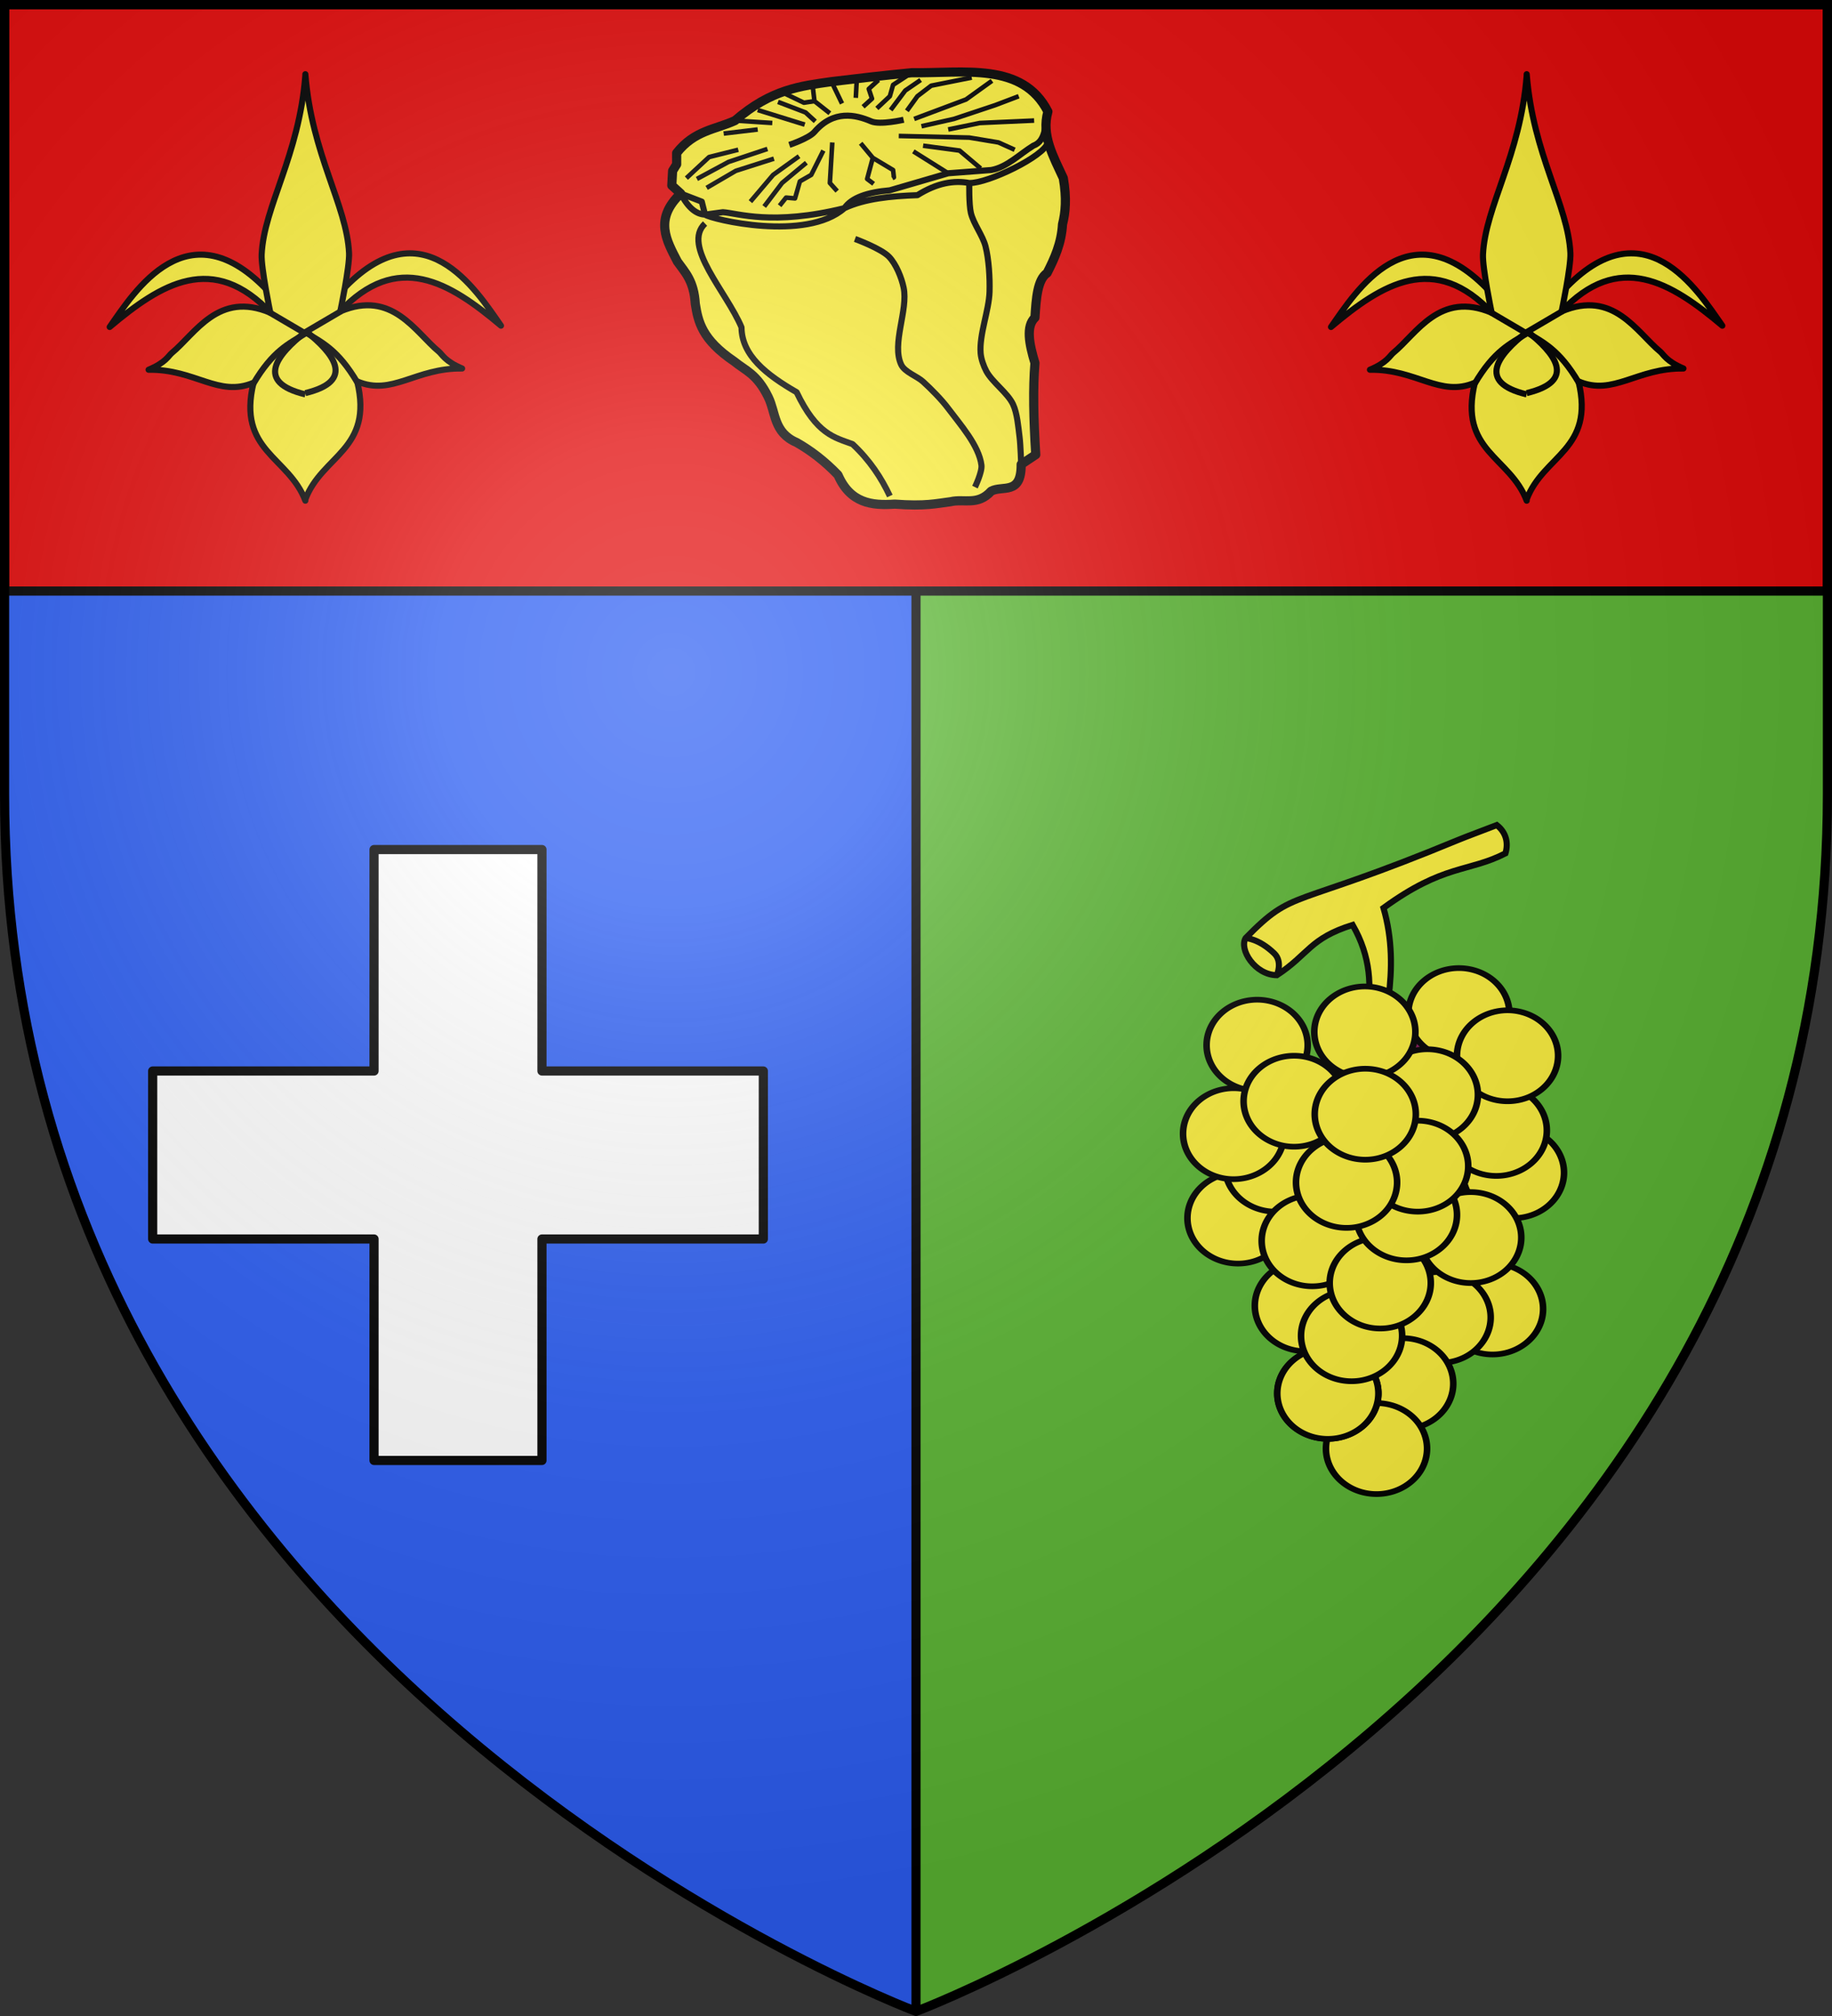
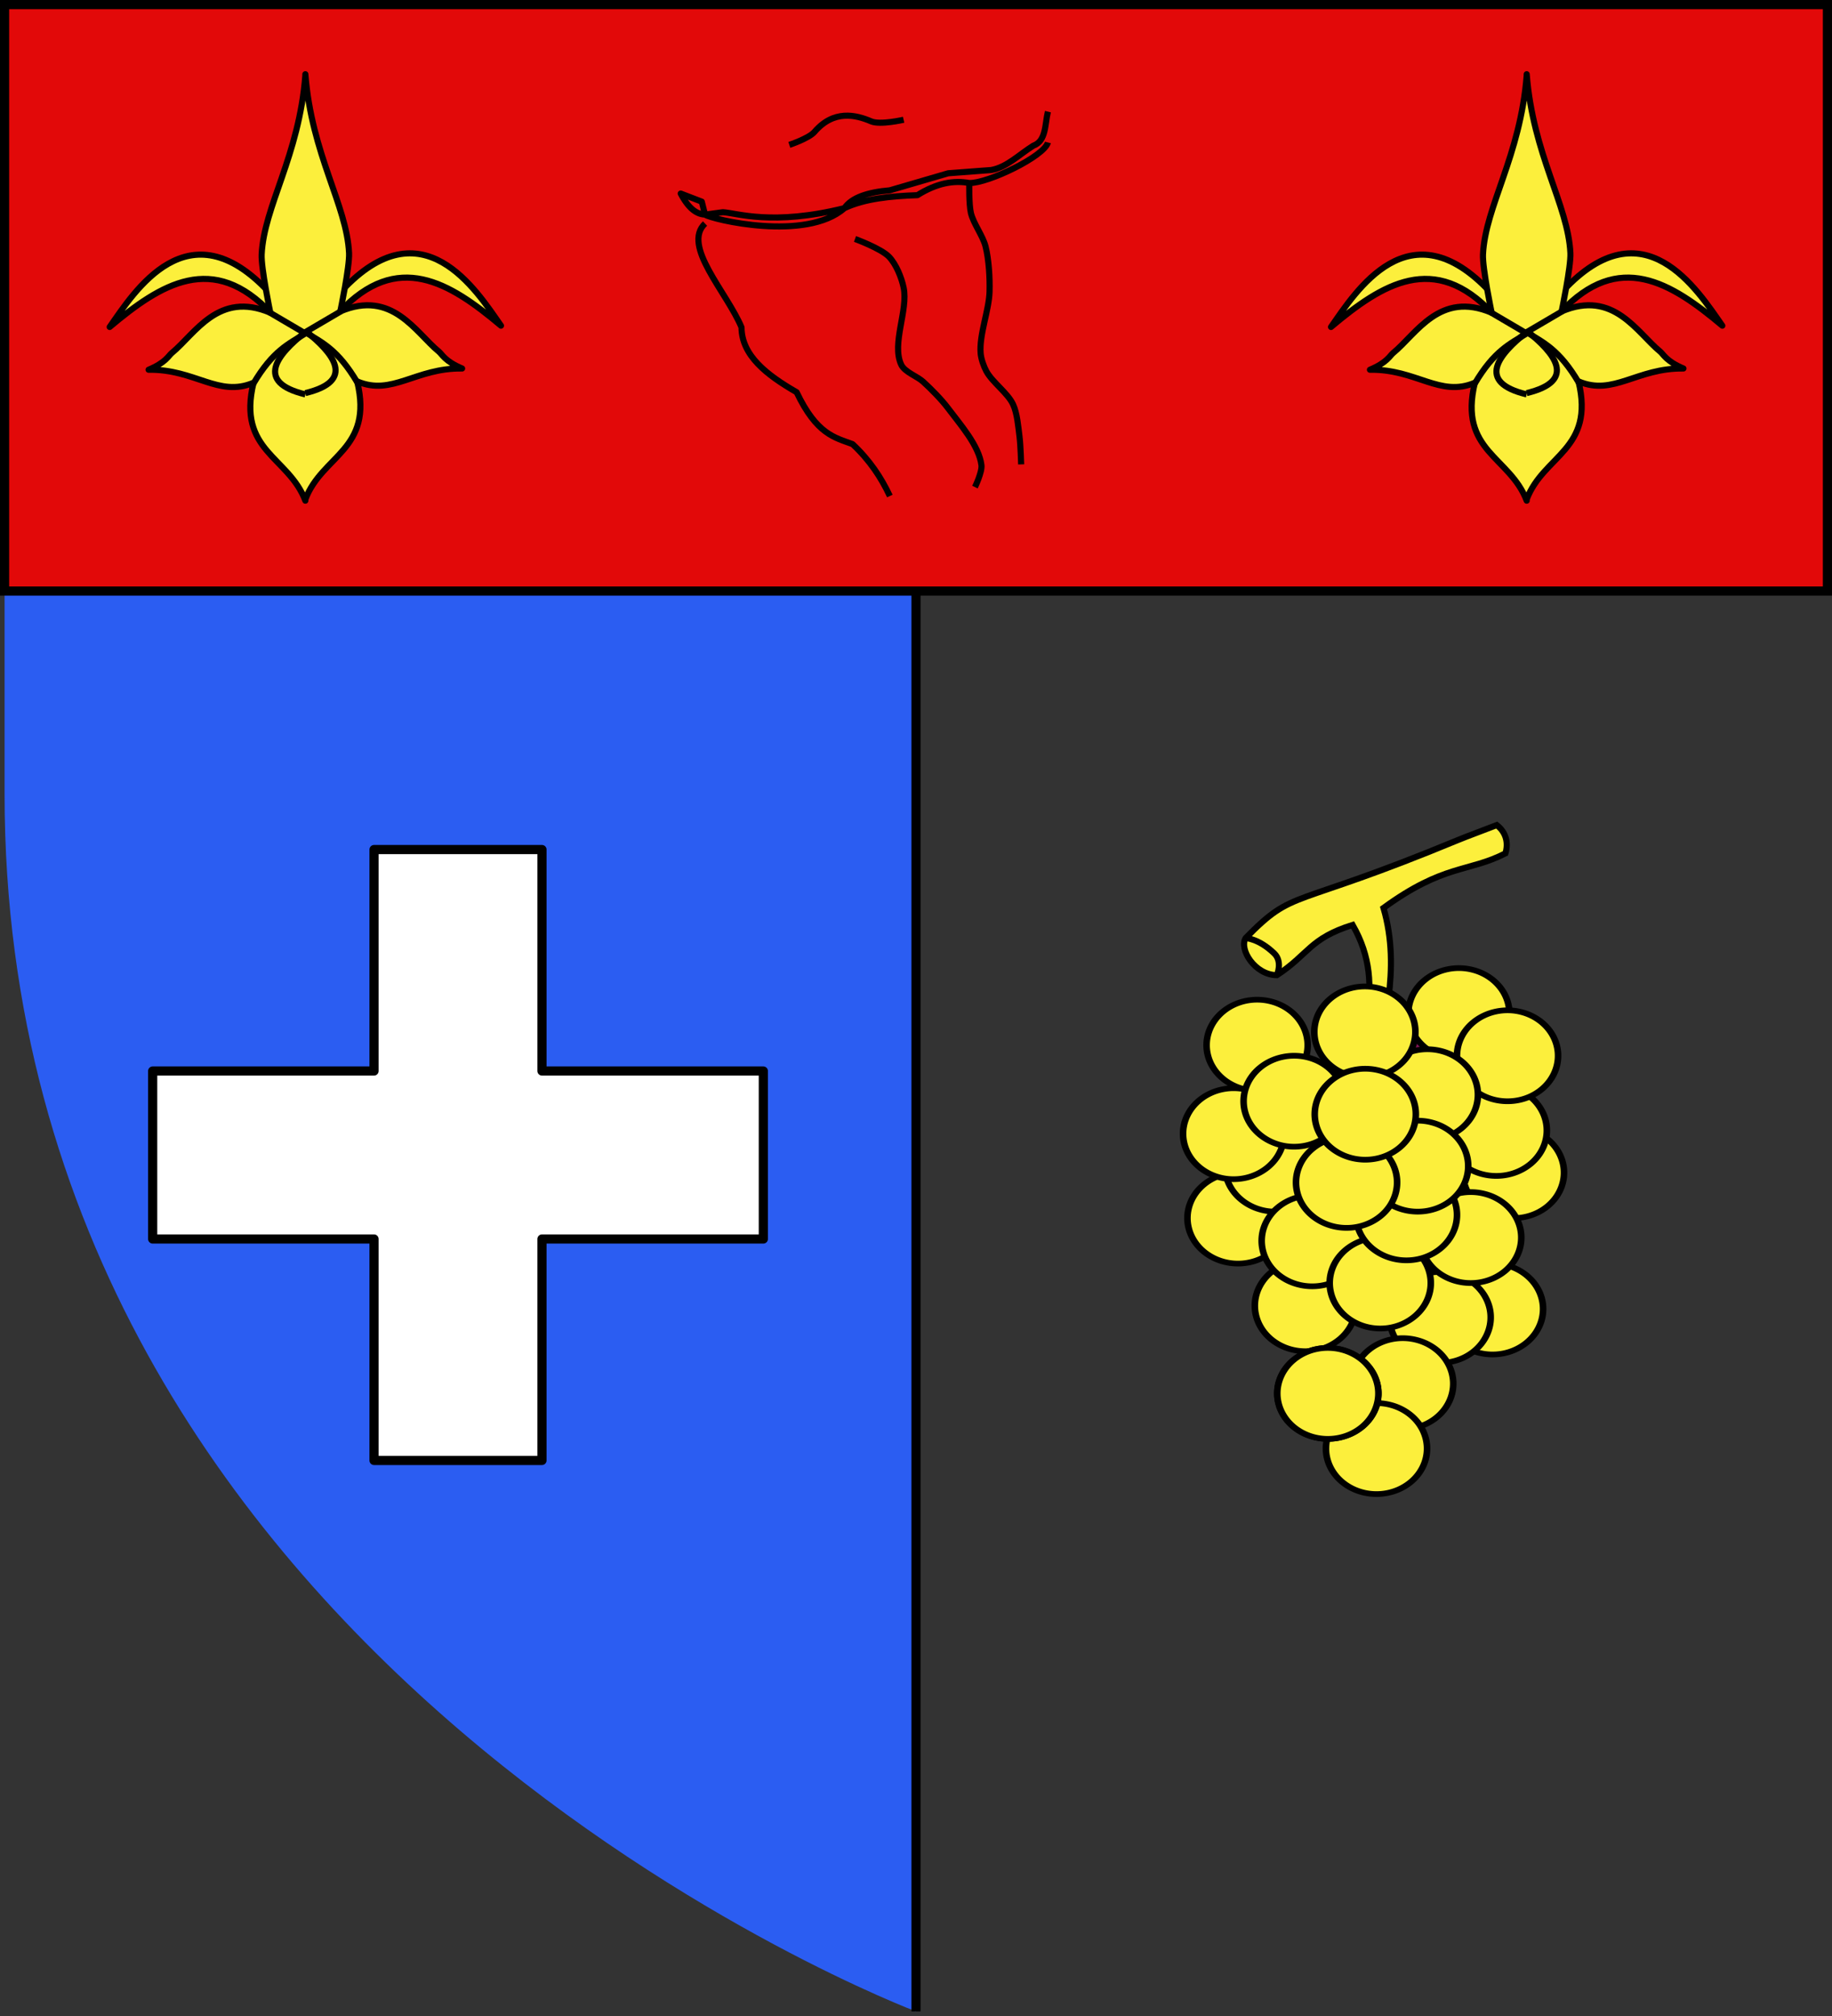
<svg xmlns="http://www.w3.org/2000/svg" xmlns:xlink="http://www.w3.org/1999/xlink" width="600" height="660" version="1.0">
  <rect width="100%" height="100%" fill="#333333" stroke="none" />
  <defs>
    <radialGradient id="c" cx="-80" cy="-80" r="405" gradientUnits="userSpaceOnUse">
      <stop offset="0" style="stop-color:#fff;stop-opacity:.31" />
      <stop offset=".19" style="stop-color:#fff;stop-opacity:.25" />
      <stop offset=".6" style="stop-color:#6b6b6b;stop-opacity:.125" />
      <stop offset="1" style="stop-color:#000;stop-opacity:.125" />
    </radialGradient>
-     <path id="a" d="M-298.5-298.5h597V-40C298.5 246.31 0 358.5 0 358.5S-298.5 246.31-298.5-40z" />
  </defs>
  <g transform="translate(300 300)">
    <use xlink:href="#a" width="600" height="660" style="fill:#5ab532" />
    <path d="M-298.5-298.5H0v657S-298.5 246.31-298.5-40z" style="fill:#2b5df2" />
    <path d="M300 658.5V1.5" style="opacity:1;fill:none;fill-opacity:1;fill-rule:nonzero;stroke:#000;stroke-width:3;stroke-linecap:butt;stroke-linejoin:round;stroke-miterlimit:4;stroke-dasharray:none;stroke-dashoffset:0;stroke-opacity:1" transform="translate(-300 -300)" />
    <path d="M-298.5-298.5h597v192h-597z" style="fill:#e20909;fill-opacity:1;fill-rule:nonzero;stroke:#000;stroke-opacity:1;stroke-width:3" />
  </g>
  <g transform="translate(300 300)">
    <path d="M122.5 278.125v72.5H50v55h72.5v72.5h55v-72.5H250v-55h-72.5v-72.5z" style="opacity:1;fill:#fff;fill-opacity:1;fill-rule:nonzero;stroke:#000;stroke-width:3;stroke-linecap:butt;stroke-linejoin:round;stroke-miterlimit:4;stroke-dasharray:none;stroke-dashoffset:0;stroke-opacity:1" transform="translate(-300 -300)" />
    <path d="M-497.644 100.735c7.377 25.462-.44 48.952-4.434 72.938l-14.827 14.6c8.771-31.22 21.547-54.63 6.63-80.585-17.653 5.516-17.964 12.045-31.021 20.57-9.036-.111-15.555-10.601-12.784-15.196 20.32-20.665 17.319-11.29 86.977-40.139 3.861-1.599 10.173-3.885 15.833-6.095 3.954 3.073 4.791 7.454 3.555 11.573-15.179 7.767-25.208 4.317-49.93 22.334z" style="fill:#fcef3c;fill-opacity:1;fill-rule:evenodd;stroke:#000;stroke-width:2.5;stroke-linecap:butt;stroke-linejoin:miter;stroke-miterlimit:4;stroke-dasharray:none;stroke-opacity:1;display:inline" transform="matrix(.8 0 0 .8 551.222 -83.346)" />
    <path d="M783.942 599.635a19.092 19.799 0 1 1 .031.01" style="fill:#fcef3c;fill-opacity:1;fill-rule:evenodd;stroke:#000;stroke-width:2.478;stroke-linecap:round;stroke-linejoin:miter;stroke-miterlimit:4;stroke-dasharray:none;stroke-dashoffset:0;stroke-opacity:1" transform="matrix(.867 0 0 .752 -488.93 -352.807)" />
    <path d="M783.942 599.635a19.092 19.799 0 1 1 .031.01" style="fill:#fcef3c;fill-opacity:1;fill-rule:evenodd;stroke:#000;stroke-width:2.478;stroke-linecap:round;stroke-linejoin:miter;stroke-miterlimit:4;stroke-dasharray:none;stroke-dashoffset:0;stroke-opacity:1" transform="matrix(.867 0 0 .752 -494.553 -366.624)" />
    <path d="M783.942 599.635a19.092 19.799 0 1 1 .031.01" style="fill:#841557;fill-opacity:1;fill-rule:evenodd;stroke:#000;stroke-width:2.478;stroke-linecap:round;stroke-linejoin:miter;stroke-miterlimit:4;stroke-dasharray:none;stroke-dashoffset:0;stroke-opacity:1" transform="matrix(.867 0 0 .752 -526.43 -393.195)" />
    <path d="M783.942 599.635a19.092 19.799 0 1 1 .031.01" style="fill:#fcef3c;fill-opacity:1;fill-rule:evenodd;stroke:#000;stroke-width:2.478;stroke-linecap:round;stroke-linejoin:miter;stroke-miterlimit:4;stroke-dasharray:none;stroke-dashoffset:0;stroke-opacity:1" transform="matrix(.867 0 0 .752 -572.881 -394.54)" />
    <path d="M783.942 599.635a19.092 19.799 0 1 1 .031.01" style="fill:#fcef3c;fill-opacity:1;fill-rule:evenodd;stroke:#000;stroke-width:2.478;stroke-linecap:round;stroke-linejoin:miter;stroke-miterlimit:4;stroke-dasharray:none;stroke-dashoffset:0;stroke-opacity:1" transform="matrix(.867 0 0 .752 -506.814 -404.885)" />
    <path d="M783.942 599.635a19.092 19.799 0 1 1 .031.01" style="fill:#fcef3c;fill-opacity:1;fill-rule:evenodd;stroke:#000;stroke-width:2.478;stroke-linecap:round;stroke-linejoin:miter;stroke-miterlimit:4;stroke-dasharray:none;stroke-dashoffset:0;stroke-opacity:1" transform="matrix(.867 0 0 .752 -490.875 -391.068)" />
    <path d="M783.942 599.635a19.092 19.799 0 1 1 .031.01" style="fill:#fcef3c;fill-opacity:1;fill-rule:evenodd;stroke:#000;stroke-width:2.478;stroke-linecap:round;stroke-linejoin:miter;stroke-miterlimit:4;stroke-dasharray:none;stroke-dashoffset:0;stroke-opacity:1" transform="matrix(.867 0 0 .752 -579.152 -337.928)" />
    <path d="M783.942 599.635a19.092 19.799 0 1 1 .031.01" style="fill:#fcef3c;fill-opacity:1;fill-rule:evenodd;stroke:#000;stroke-width:2.478;stroke-linecap:round;stroke-linejoin:miter;stroke-miterlimit:4;stroke-dasharray:none;stroke-dashoffset:0;stroke-opacity:1" transform="matrix(.867 0 0 .752 -566.891 -354.934)" />
    <path d="M783.942 599.635a19.092 19.799 0 1 1 .031.01" style="fill:#fcef3c;fill-opacity:1;fill-rule:evenodd;stroke:#000;stroke-width:2.478;stroke-linecap:round;stroke-linejoin:miter;stroke-miterlimit:4;stroke-dasharray:none;stroke-dashoffset:0;stroke-opacity:1" transform="matrix(.867 0 0 .752 -580.588 -365.56)" />
    <path d="M783.942 599.635a19.092 19.799 0 1 1 .031.01" style="fill:#fcef3c;fill-opacity:1;fill-rule:evenodd;stroke:#000;stroke-width:2.478;stroke-linecap:round;stroke-linejoin:miter;stroke-miterlimit:4;stroke-dasharray:none;stroke-dashoffset:0;stroke-opacity:1" transform="matrix(.867 0 0 .752 -517.13 -378.314)" />
    <path d="M783.942 599.635a19.092 19.799 0 1 1 .031.01" style="fill:#fcef3c;fill-opacity:1;fill-rule:evenodd;stroke:#000;stroke-width:2.478;stroke-linecap:round;stroke-linejoin:miter;stroke-miterlimit:4;stroke-dasharray:none;stroke-dashoffset:0;stroke-opacity:1" transform="matrix(.867 0 0 .752 -560.76 -376.189)" />
    <path d="M783.942 599.635a19.092 19.799 0 1 1 .031.01" style="fill:#fcef3c;fill-opacity:1;fill-rule:evenodd;stroke:#000;stroke-width:2.478;stroke-linecap:round;stroke-linejoin:miter;stroke-miterlimit:4;stroke-dasharray:none;stroke-dashoffset:0;stroke-opacity:1" transform="matrix(.867 0 0 .752 -537.606 -398.876)" />
    <path d="M783.942 599.635a19.092 19.799 0 1 1 .031.01" style="fill:#fcef3c;fill-opacity:1;fill-rule:evenodd;stroke:#000;stroke-width:2.478;stroke-linecap:round;stroke-linejoin:miter;stroke-miterlimit:4;stroke-dasharray:none;stroke-dashoffset:0;stroke-opacity:1" transform="matrix(.867 0 0 .752 -495.78 -308.17)" />
    <path d="M783.942 599.635a19.092 19.799 0 1 1 .031.01" style="fill:#fcef3c;fill-opacity:1;fill-rule:evenodd;stroke:#000;stroke-width:2.478;stroke-linecap:round;stroke-linejoin:miter;stroke-miterlimit:4;stroke-dasharray:none;stroke-dashoffset:0;stroke-opacity:1" transform="matrix(.867 0 0 .752 -512.944 -305.423)" />
    <path d="M783.942 599.635a19.092 19.799 0 1 1 .031.01" style="fill:#fcef3c;fill-opacity:1;fill-rule:evenodd;stroke:#000;stroke-width:2.478;stroke-linecap:round;stroke-linejoin:miter;stroke-miterlimit:4;stroke-dasharray:none;stroke-dashoffset:0;stroke-opacity:1" transform="matrix(.867 0 0 .752 -502.925 -331.553)" />
    <path d="M783.942 599.635a19.092 19.799 0 1 1 .031.01" style="fill:#fcef3c;fill-opacity:1;fill-rule:evenodd;stroke:#000;stroke-width:2.478;stroke-linecap:round;stroke-linejoin:miter;stroke-miterlimit:4;stroke-dasharray:none;stroke-dashoffset:0;stroke-opacity:1" transform="matrix(.867 0 0 .752 -557.083 -309.233)" />
    <path d="M783.942 599.635a19.092 19.799 0 1 1 .031.01" style="fill:#fcef3c;fill-opacity:1;fill-rule:evenodd;stroke:#000;stroke-width:2.478;stroke-linecap:round;stroke-linejoin:miter;stroke-miterlimit:4;stroke-dasharray:none;stroke-dashoffset:0;stroke-opacity:1" transform="matrix(.867 0 0 .752 -554.84 -330.489)" />
    <path d="M783.942 599.635a19.092 19.799 0 1 1 .031.01" style="fill:#fcef3c;fill-opacity:1;fill-rule:evenodd;stroke:#000;stroke-width:2.478;stroke-linecap:round;stroke-linejoin:miter;stroke-miterlimit:4;stroke-dasharray:none;stroke-dashoffset:0;stroke-opacity:1" transform="matrix(.867 0 0 .752 -525.205 -283.726)" />
    <path d="M783.942 599.635a19.092 19.799 0 1 1 .031.01" style="fill:#fcef3c;fill-opacity:1;fill-rule:evenodd;stroke:#000;stroke-width:2.478;stroke-linecap:round;stroke-linejoin:miter;stroke-miterlimit:4;stroke-dasharray:none;stroke-dashoffset:0;stroke-opacity:1" transform="matrix(.867 0 0 .752 -533.787 -262.47)" />
    <path d="M783.942 599.635a19.092 19.799 0 1 1 .031.01" style="fill:#841557;fill-opacity:1;fill-rule:evenodd;stroke:#000;stroke-width:2.478;stroke-linecap:round;stroke-linejoin:miter;stroke-miterlimit:4;stroke-dasharray:none;stroke-dashoffset:0;stroke-opacity:1" transform="matrix(.867 0 0 .752 -549.726 -280.539)" />
    <path d="M783.942 599.635a19.092 19.799 0 1 1 .031.01" style="fill:#fcef3c;fill-opacity:1;fill-rule:evenodd;stroke:#000;stroke-width:2.478;stroke-linecap:round;stroke-linejoin:miter;stroke-miterlimit:4;stroke-dasharray:none;stroke-dashoffset:0;stroke-opacity:1" transform="matrix(.867 0 0 .752 -549.726 -280.539)" />
-     <path d="M783.942 599.635a19.092 19.799 0 1 1 .031.01" style="fill:#fcef3c;fill-opacity:1;fill-rule:evenodd;stroke:#000;stroke-width:2.478;stroke-linecap:round;stroke-linejoin:miter;stroke-miterlimit:4;stroke-dasharray:none;stroke-dashoffset:0;stroke-opacity:1" transform="matrix(.867 0 0 .752 -541.949 -299.41)" />
    <path d="M783.942 599.635a19.092 19.799 0 1 1 .031.01" style="fill:#fcef3c;fill-opacity:1;fill-rule:evenodd;stroke:#000;stroke-width:2.478;stroke-linecap:round;stroke-linejoin:miter;stroke-miterlimit:4;stroke-dasharray:none;stroke-dashoffset:0;stroke-opacity:1" transform="matrix(.867 0 0 .752 -532.561 -316.672)" />
    <path d="M783.942 599.635a19.092 19.799 0 1 1 .031.01" style="fill:#fcef3c;fill-opacity:1;fill-rule:evenodd;stroke:#000;stroke-width:2.478;stroke-linecap:round;stroke-linejoin:miter;stroke-miterlimit:4;stroke-dasharray:none;stroke-dashoffset:0;stroke-opacity:1" transform="matrix(.867 0 0 .752 -523.979 -338.992)" />
    <path d="M783.942 599.635a19.092 19.799 0 1 1 .031.01" style="fill:#fcef3c;fill-opacity:1;fill-rule:evenodd;stroke:#000;stroke-width:2.478;stroke-linecap:round;stroke-linejoin:miter;stroke-miterlimit:4;stroke-dasharray:none;stroke-dashoffset:0;stroke-opacity:1" transform="matrix(.867 0 0 .752 -520.3 -354.934)" />
    <path d="M783.942 599.635a19.092 19.799 0 1 1 .031.01" style="fill:#fcef3c;fill-opacity:1;fill-rule:evenodd;stroke:#000;stroke-width:2.478;stroke-linecap:round;stroke-linejoin:miter;stroke-miterlimit:4;stroke-dasharray:none;stroke-dashoffset:0;stroke-opacity:1" transform="matrix(.867 0 0 .752 -543.596 -349.62)" />
    <path d="M783.942 599.635a19.092 19.799 0 1 1 .031.01" style="fill:#fcef3c;fill-opacity:1;fill-rule:evenodd;stroke:#000;stroke-width:2.478;stroke-linecap:round;stroke-linejoin:miter;stroke-miterlimit:4;stroke-dasharray:none;stroke-dashoffset:0;stroke-opacity:1" transform="matrix(.867 0 0 .752 -537.466 -371.938)" />
    <path d="M-554.08 113.062s5.394.148 11.738 6.31c3.514 3.417 1.046 8.887 1.046 8.887" style="fill:none;stroke:#000;stroke-width:2.5;stroke-linecap:butt;stroke-linejoin:miter;stroke-miterlimit:4;stroke-dasharray:none;stroke-opacity:1" transform="matrix(.8 0 0 .8 551.222 -83.346)" />
-     <path d="M234.42 57.623c-8.768 8.368-4.685 15.308-1.062 22.3 2.487 3.521 5.38 6.232 5.84 13.805.926 5.808 2.12 11.655 12.744 18.85 3.717 3.051 7.433 4.063 11.15 11.68 2.534 5.167 1.692 11.6 9.292 14.867 4.513 2.56 9.026 5.939 13.54 10.62 4.025 9.26 11.063 10.083 18.583 9.557 10.126.74 13.562-.194 18.318-.796 4.425-1.04 8.85 1.397 13.275-3.452 3.702-1.993 9.922 1.47 9.822-8.76l4.779-3.186c-.733-11.612-.946-21.922-.265-30-1.91-6.32-2.995-12.05 0-14.867.392-6.269.822-12.483 3.982-14.601 2.45-4.798 4.686-9.737 5.044-15.93.968-3.87 1.409-8.445.265-15.132-3.24-7.061-7.246-14.027-5.044-21.77-8.318-16.337-27.566-12.496-44.6-12.742-10.097.973-18.275 1.947-26.283 2.92-9.88 1.426-19.651 2.383-31.593 12.743-6.454 2.963-13.298 3.195-19.114 10.62v3.716l-1.328 2.124-.265 4.779z" style="opacity:1;fill:#fcef3c;fill-opacity:1;fill-rule:nonzero;stroke:#000;stroke-width:3;stroke-linecap:butt;stroke-linejoin:round;stroke-miterlimit:4;stroke-dasharray:none;stroke-dashoffset:0;stroke-opacity:1" transform="translate(-311.48 -294.26)" />
    <path d="M354.683 30.809c-1.024 4.171-.506 9.577-4.778 11.15-4.553 2.804-8.625 7.046-13.805 7.965l-14.071 1.061-19.115 5.576c-7.274.622-12.544 2.389-14.867 5.84-23.556 5.829-35.024 1.633-39.822 1.328l-5.84.796-1.062-4.248-6.903-2.654c2.655 5.077 5.31 6.764 7.965 6.902 2.138 1.567 33.155 8.967 45.662-2.124 6.69-3.117 15.102-3.935 23.894-4.248 6.432-4.017 11.972-4.912 16.99-3.982 6.126.156 24.594-8.758 25.752-13.274M302.914 156.647c-2.808-5.98-6.578-11.718-12.212-16.99-5.901-2.18-11.733-3.19-18.318-16.992-9.883-5.699-17.985-12.033-18.053-21.238-4.895-11.647-19.606-26.73-11.946-33.982M291.499 72.49s8.534 3.117 11.15 5.84c2.32 2.415 4.096 6.81 4.779 10.088 1.544 7.411-4.015 18.37-.797 25.221 1.158 2.466 5.154 3.74 7.168 5.575 2.666 2.429 6.07 5.873 8.23 8.761 3.869 5.175 10.106 12.17 10.885 18.584.27 2.226-2.124 7.168-2.124 7.168" style="opacity:1;fill:none;fill-opacity:1;fill-rule:nonzero;stroke:#000;stroke-width:2;stroke-linecap:butt;stroke-linejoin:round;stroke-miterlimit:4;stroke-dasharray:none;stroke-dashoffset:0;stroke-opacity:1" transform="translate(-311.48 -294.26)" />
    <path d="M328.932 54.171s-.153 6.952.53 9.823c.827 3.47 3.892 7.43 4.78 10.885 1.113 4.337 1.449 10.39 1.327 14.867-.168 6.114-3.423 14.081-2.92 20.176.15 1.833.988 4.221 1.858 5.841 1.983 3.693 6.984 7.088 8.76 10.885 1.377 2.943 1.71 7.397 2.124 10.619.347 2.69.531 9.026.531 9.026M269.995 41.694s6.417-2.142 8.23-4.248c6.273-7.289 13.43-5.658 18.583-3.451 2.933 1.255 10.62-.531 10.62-.531" style="opacity:1;fill:none;fill-opacity:1;fill-rule:nonzero;stroke:#000;stroke-width:2;stroke-linecap:butt;stroke-linejoin:round;stroke-miterlimit:4;stroke-dasharray:none;stroke-dashoffset:0;stroke-opacity:1" transform="translate(-311.48 -294.26)" />
-     <path d="m322.029 50.985-11.416-7.168M332.648 49.393l-6.902-5.841-11.947-1.593M305.835 38.773l23.097.531 9.557 1.593 5.31 2.39M310.879 33.198l16.99-6.371 8.496-6.106M313.268 35.588l10.62-2.39 13.539-4.513 7.699-2.92M350.17 33.73l-17.787.796-10.354 2.123M257.252 60.277l7.433-8.76 8.495-6.107M293.357 41.163l3.982 4.778-1.858 6.903 2.124 1.593M297.34 45.941l6.636 3.983.266 2.389-.531.265M285.658 56.826l-2.39-2.655.797-13.274M281.145 43.552l-3.982 7.964-3.717 2.124-1.593 5.575-2.92-.265-2.124 2.655M261.765 61.87l5.84-7.699 7.965-6.637M264.95 46.207l-12.477 3.982-9.557 5.575M239.73 52.844l10.354-5.575 12.743-4.248M236.279 52.578l7.433-6.902 9.557-2.39M259.64 36.65l-11.15 1.327M252.207 33.73l12.213.796M259.64 30.278l15.399 4.779M266.278 27.623l9.026 3.451 3.186 2.92M277.694 22.844l.53 4.514 5.045 3.982M299.198 20.455l-3.186 2.92 1.062 3.186-2.92 2.655M298.667 29.747l4.247-3.982 1.062-3.717 6.106-3.982M329.728 19.659l-13.274 2.655-4.513 3.45-3.452 4.78M303.18 30.278l4.779-6.372 5.044-3.45M283.8 20.986l3.45 7.168M292.03 21.252l-.266 5.044" style="opacity:1;fill:none;fill-opacity:1;fill-rule:nonzero;stroke:#000;stroke-width:1.5;stroke-linecap:butt;stroke-linejoin:round;stroke-miterlimit:4;stroke-dasharray:none;stroke-dashoffset:0;stroke-opacity:1" transform="translate(-311.48 -294.26)" />
-     <path d="m268.667 24.968 6.106 2.92 3.452-.53" style="opacity:1;fill:none;fill-opacity:1;fill-rule:nonzero;stroke:#000;stroke-width:1.5;stroke-linecap:butt;stroke-linejoin:round;stroke-miterlimit:4;stroke-dasharray:none;stroke-dashoffset:0;stroke-opacity:1" transform="translate(-311.48 -294.26)" />
    <g id="b">
      <path d="M-877.486-197.358c19.065-20.38 36.13-9.766 52.966 4.405-8.065-11.53-25.69-39.854-52.185-11.392M-899.714-196.933c-19.065-20.381-36.13-9.767-52.966 4.404 8.065-11.53 25.691-39.854 52.185-11.392" style="fill:#fcef3c;fill-opacity:1;fill-rule:nonzero;stroke:#000;stroke-width:2;stroke-linecap:butt;stroke-linejoin:round;stroke-miterlimit:4;stroke-dasharray:none;stroke-dashoffset:0;stroke-opacity:1" transform="translate(1088.6 -.424)" />
      <path d="M-588.594 24.719v.437c-2.082 26.442-13.554 42.777-14.312 58.563-.214 4.443 2.843 19.094 2.843 19.094-17.006-7.233-24.6 6.875-32.25 13.156-1.107.91-1.987 3.146-7.625 5.5 15.278-.233 22.918 9.138 34.375 4.25-5.418 22.431 11.492 24.116 16.97 38.625v-.438c5.476-14.509 22.387-16.193 16.968-38.625 11.458 4.889 19.098-4.451 34.375-4.219-5.638-2.354-6.517-4.621-7.625-5.53-7.65-6.281-15.275-20.39-32.281-13.157 0 0 3.088-14.651 2.875-19.094-.758-15.786-12.23-32.12-14.313-58.562z" style="fill:#fcef3c;fill-opacity:1;fill-rule:nonzero;stroke:#000;stroke-width:2;stroke-linecap:butt;stroke-linejoin:round;stroke-miterlimit:4;stroke-dasharray:none;stroke-dashoffset:0;stroke-opacity:1" transform="translate(788.6 -300.424)" />
      <path d="M-905.67-173.878c6.472-10.985 11.682-13.135 17.07-16.529l-11.82-6.94" style="fill:none;fill-opacity:1;fill-rule:nonzero;stroke:#000;stroke-width:2;stroke-linecap:butt;stroke-linejoin:round;stroke-miterlimit:4;stroke-dasharray:none;stroke-dashoffset:0;stroke-opacity:1" transform="translate(1088.6 -.424)" />
      <path d="M-888.6-190.831c-9.152 7.268-16.717 16.36 0 20.37M-871.53-174.302c-6.472-10.985-11.682-13.135-17.07-16.53l11.82-6.94" style="fill:none;fill-opacity:1;fill-rule:nonzero;stroke:#000;stroke-width:2;stroke-linecap:butt;stroke-linejoin:round;stroke-miterlimit:4;stroke-dasharray:none;stroke-dashoffset:0;stroke-opacity:1" transform="translate(1088.6 -.424)" />
      <path d="M-888.6-191.255c9.153 7.267 16.718 16.36 0 20.37" style="fill:none;fill-opacity:1;fill-rule:nonzero;stroke:#000;stroke-width:2;stroke-linecap:butt;stroke-linejoin:round;stroke-miterlimit:4;stroke-dasharray:none;stroke-dashoffset:0;stroke-opacity:1" transform="translate(1088.6 -.424)" />
    </g>
    <use xlink:href="#b" width="600" height="660" transform="translate(-400)" />
  </g>
  <use xlink:href="#a" width="600" height="660" style="fill:url(#c)" transform="translate(300 300)" />
  <use xlink:href="#a" width="600" height="660" style="fill:none;stroke:#000;stroke-width:3" transform="translate(300 300)" />
</svg>